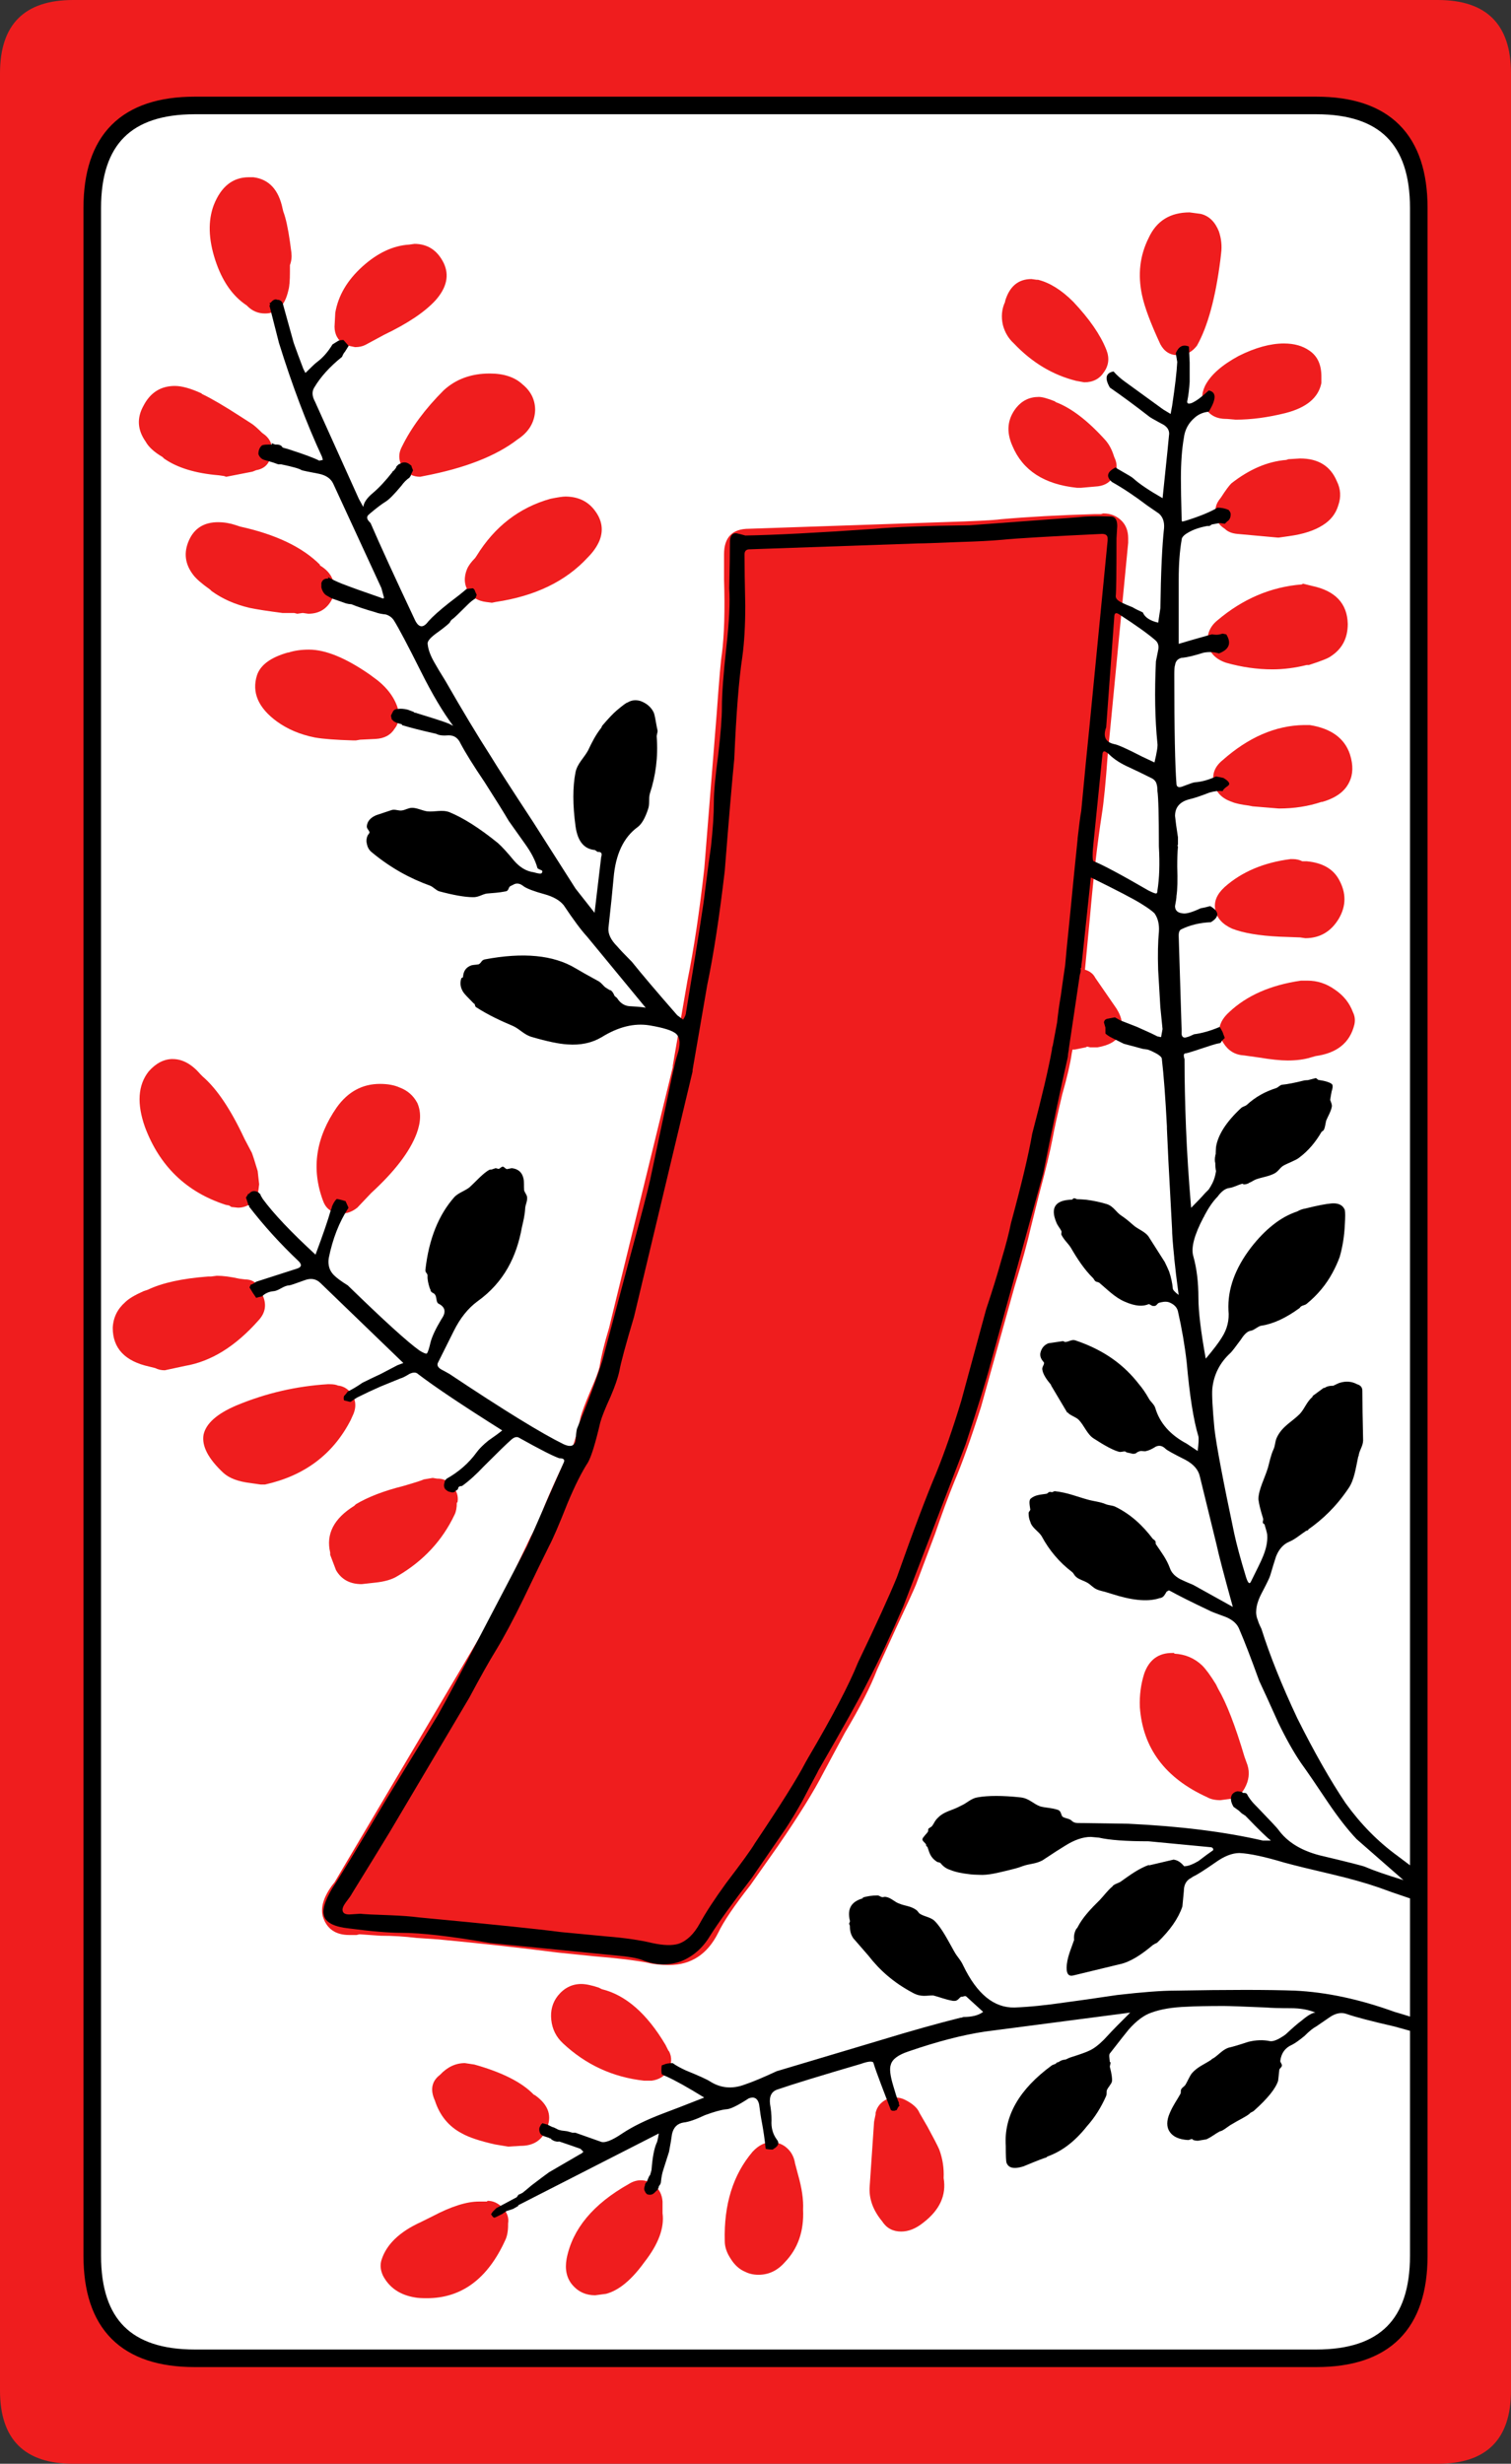
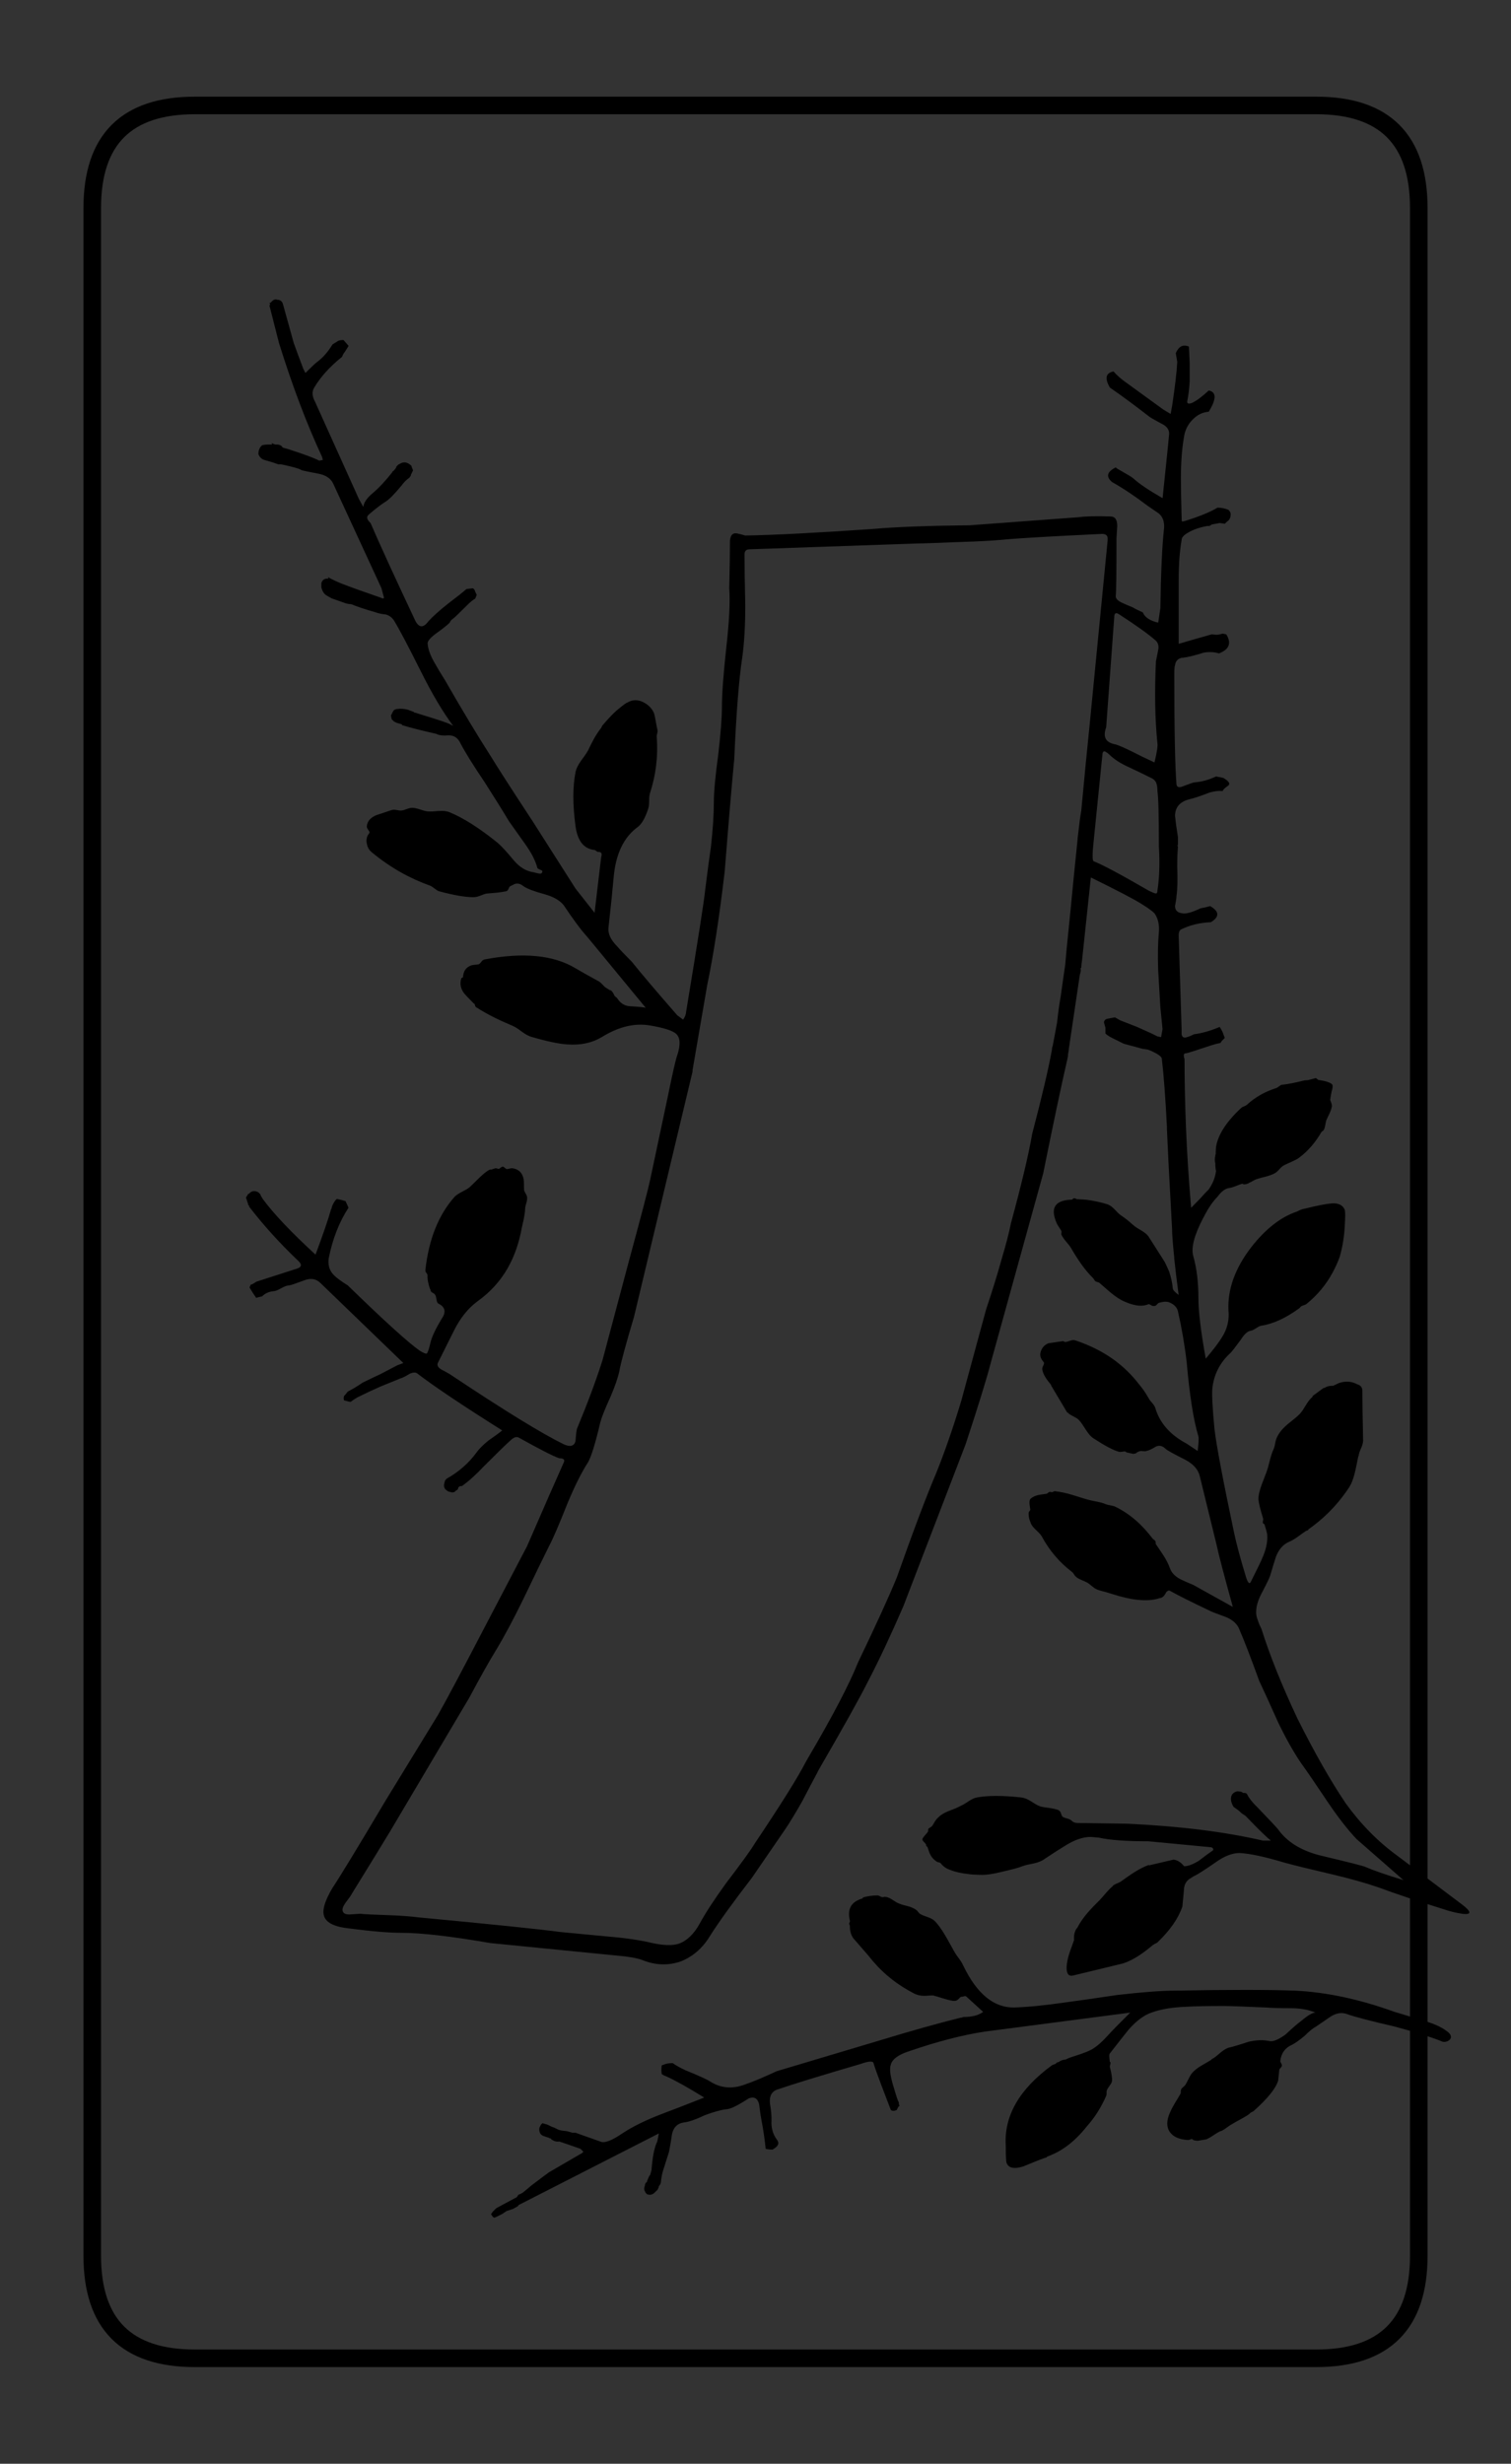
<svg xmlns="http://www.w3.org/2000/svg" width="103.2" height="168.2" preserveAspectRatio="none" version="1.1" viewBox="0 0 103.2 168.2">
  <rect x="0" y="0" width="103.2" height="168.2" fill="#333333" stroke="none" />
-   <path d="m13.301 7.199c-4.667 0-7 2.333-7 7v139.8c0 4.667 2.333 7 7 7h76.6c4.667 0 7-2.333 7-7v-139.8c0-4.667-2.333-7-7-7z" fill="#fff" />
-   <path d="m17 12.1c-1.1 0-1.9 0.634-2.4 1.9-0.4 1.067-0.367 2.317 0.1 3.75 0.467 1.433 1.184 2.466 2.15 3.1l0.051 0.051c0.333 0.333 0.733 0.5 1.199 0.5 0.833 0 1.366-0.533 1.6-1.6 0.067-0.233 0.102-0.65 0.102-1.25v-0.451c0.1-0.267 0.133-0.55 0.1-0.85l-0.1-0.75c-0.133-0.933-0.284-1.617-0.451-2.051l-0.049-0.199c-0.267-1.3-0.933-2.017-2-2.15zm64.25 2.4c-1.333 0-2.267 0.583-2.801 1.75-0.6 1.2-0.749 2.5-0.449 3.9 0.167 0.8 0.583 1.916 1.25 3.35 0.267 0.5 0.666 0.75 1.199 0.75h0.051c0.5 0 0.917-0.217 1.25-0.65 0.733-1.3 1.266-3.25 1.6-5.85l0.051-0.449c0.067-0.5 0.016-1-0.15-1.5-0.267-0.667-0.683-1.068-1.25-1.201zm-52.949 2.15-0.352 0.049c-1.1 0.067-2.166 0.567-3.199 1.5s-1.65 1.984-1.85 3.15l-0.051 0.951c0 0.533 0.235 0.95 0.701 1.25l0.699 0.148c0.267 0 0.499-0.048 0.699-0.148l1.301-0.701c1.6-0.767 2.767-1.55 3.5-2.35 0.767-0.867 0.951-1.717 0.551-2.551-0.433-0.867-1.1-1.299-2-1.299zm42.148 2.4c-0.9 0-1.499 0.5-1.799 1.5v0.049c-0.233 0.5-0.284 1.033-0.15 1.6 0.133 0.5 0.383 0.917 0.75 1.25 1.233 1.3 2.65 2.151 4.25 2.551l0.551 0.1c0.6 0 1.05-0.233 1.35-0.699 0.333-0.467 0.384-0.984 0.15-1.551-0.4-1-1.15-2.083-2.25-3.25-0.8-0.8-1.6-1.3-2.4-1.5h-0.1zm17.25 4.398c-0.933 0-1.966 0.285-3.1 0.852-1.167 0.633-1.932 1.315-2.299 2.049-0.267 0.567-0.251 1.084 0.049 1.551 0.3 0.467 0.767 0.699 1.4 0.699h0.051l0.6 0.051c1.067 0 2.2-0.151 3.4-0.451 1.433-0.367 2.249-1.049 2.449-2.049v-0.451c0-0.8-0.267-1.383-0.801-1.75-0.467-0.333-1.05-0.5-1.75-0.5zm-54.25 2.051c-1.267 0-2.315 0.384-3.148 1.15-1.267 1.267-2.218 2.55-2.852 3.85-0.267 0.5-0.232 1 0.102 1.5 0.3 0.367 0.682 0.551 1.148 0.551l0.25-0.051c2.8-0.533 4.934-1.367 6.4-2.5 0.767-0.5 1.168-1.167 1.201-2 0-0.7-0.285-1.283-0.852-1.75-0.533-0.5-1.283-0.75-2.25-0.75zm-21.5 0.85c-0.967 0-1.682 0.45-2.148 1.35-0.467 0.833-0.418 1.651 0.148 2.451 0.2 0.367 0.584 0.716 1.15 1.049l0.1 0.102c0.9 0.633 2.15 1.015 3.75 1.148l0.352 0.051 0.148 0.051 1.801-0.352 0.25-0.1c0.567-0.1 0.9-0.433 1-1 0.167-0.567 0.033-1.034-0.4-1.4l-0.199-0.148c-0.333-0.333-0.583-0.55-0.75-0.65l-0.701-0.451c-1.133-0.733-2.015-1.249-2.648-1.549l-0.051-0.051c-0.733-0.333-1.334-0.5-1.801-0.5zm59 0.75c-0.633 0-1.149 0.25-1.549 0.75-0.6 0.767-0.683 1.633-0.25 2.6 0.7 1.667 2.167 2.618 4.4 2.852h0.299l1.15-0.102c0.5-0.067 0.851-0.299 1.051-0.699 0.267-0.4 0.282-0.834 0.049-1.301l-0.049-0.148c-0.133-0.4-0.317-0.733-0.551-1-1.2-1.333-2.334-2.202-3.4-2.602l-0.049-0.049c-0.5-0.2-0.868-0.301-1.102-0.301zm17.852 4.201-0.801 0.049-0.15 0.051c-1.267 0.1-2.517 0.633-3.75 1.6-0.167 0.167-0.399 0.483-0.699 0.949l-0.15 0.201c-0.233 0.333-0.299 0.7-0.199 1.1 0.033 0.333 0.233 0.616 0.6 0.85 0.2 0.2 0.483 0.316 0.85 0.35l2.75 0.25h0.1l0.701-0.1c0.967-0.133 1.732-0.383 2.299-0.75 0.533-0.333 0.884-0.783 1.051-1.35 0.2-0.567 0.167-1.117-0.1-1.65-0.433-1.033-1.267-1.549-2.5-1.549zm-50.201 2.6c-0.167 0-0.5 0.05-1 0.15-2.133 0.6-3.816 1.898-5.049 3.898l-0.102 0.15c-0.267 0.267-0.449 0.517-0.549 0.75-0.233 0.567-0.2 1.084 0.1 1.551 0.267 0.4 0.666 0.633 1.199 0.699l0.4 0.051 0.25-0.051c2.7-0.4 4.801-1.415 6.301-3.049 0.367-0.367 0.632-0.75 0.799-1.15 0.3-0.767 0.151-1.501-0.449-2.201-0.467-0.533-1.1-0.799-1.9-0.799zm36.75 1.15-0.15 0.049h-0.449c-2.367 0.067-4.5 0.183-6.4 0.35-0.467 0.067-1.8 0.135-4 0.201l-13.199 0.449c-1.133 0-1.701 0.583-1.701 1.75v1.701c0.067 2.1 0.018 3.8-0.148 5.1-0.067 0.367-0.185 1.716-0.352 4.049l-0.85 10.602c-0.333 2.967-0.717 5.515-1.15 7.648l-1 5.801v0.1l-4.35 17.801c-0.333 1.1-0.55 1.984-0.65 2.65-0.067 0.3-0.266 0.833-0.6 1.6-0.367 0.867-0.599 1.483-0.699 1.85l-0.15 0.699c-0.2 0.8-0.384 1.35-0.551 1.65-0.4 0.633-0.966 1.817-1.699 3.551-0.367 0.967-0.7 1.717-1 2.25l-1.199 2.5c-1.167 2.333-1.967 3.849-2.4 4.549l-9.801 16.551-0.199 0.25c-0.567 0.8-0.766 1.5-0.6 2.1 0.267 0.833 0.866 1.25 1.799 1.25h0.5l0.201-0.049 1.449 0.1c0.833 0 1.649 0.05 2.449 0.15l1.5 0.1c2.833 0.267 5.55 0.567 8.15 0.9l2.451 0.25c1.633 0.133 2.866 0.283 3.699 0.449 0.4 0.1 0.883 0.15 1.449 0.15 1.5 0 2.618-0.735 3.352-2.201 0.367-0.767 1.099-1.85 2.199-3.25l1.9-2.699c1.4-2.033 2.433-3.7 3.1-5l1.449-2.699c1.033-1.733 1.768-3.167 2.201-4.301l1.299-2.85c0.767-1.633 1.218-2.618 1.352-2.951l1.299-3.449c0.467-1.367 0.916-2.584 1.35-3.65 0.5-1.167 1.101-2.849 1.801-5.049l2.301-8.25c0.5-1.633 0.866-2.967 1.1-4l0.549-2.201c0.467-1.733 0.784-3.049 0.951-3.949 0.1-0.567 0.317-1.551 0.65-2.951 0.333-1.167 0.548-2.099 0.648-2.799l0.051-0.25h0.15l0.75-0.15 0.1-0.051 0.199 0.051h0.5c0.8-0.133 1.317-0.434 1.551-0.9 0.233-0.533 0.15-1.117-0.25-1.75l-1.449-2.1c-0.133-0.267-0.368-0.451-0.701-0.551l0.35-3.699c0.233-2.667 0.501-4.967 0.801-6.9 0.133-0.833 0.267-2.182 0.4-4.049l1.4-14.5v-0.301c0-0.5-0.151-0.899-0.451-1.199-0.333-0.333-0.75-0.5-1.25-0.5zm-60.449 0.6c-0.967 0-1.633 0.417-2 1.25s-0.268 1.616 0.299 2.35c0.2 0.267 0.584 0.6 1.15 1l0.1 0.1c0.733 0.533 1.602 0.917 2.602 1.15 0.467 0.1 1.217 0.216 2.25 0.35h0.799l0.201 0.051 0.35-0.051h0.049l0.352 0.051c0.8 0 1.366-0.384 1.699-1.15 0.233-0.933-0.067-1.65-0.9-2.15v-0.049c-1.2-1.2-3.016-2.068-5.449-2.602l-0.301-0.1c-0.4-0.133-0.799-0.199-1.199-0.199zm74.1 4.199-0.1 0.051c-2.1 0.167-4.017 0.983-5.75 2.449-0.533 0.433-0.75 0.984-0.65 1.65 0.133 0.6 0.55 1.017 1.25 1.25 1.067 0.3 2.117 0.449 3.15 0.449 0.767 0 1.55-0.099 2.35-0.299h0.15c0.833-0.267 1.333-0.466 1.5-0.6 0.767-0.5 1.15-1.234 1.15-2.201-0.033-1.4-0.851-2.266-2.451-2.6zm-67.9 4.5c-0.533 0-1 0.068-1.4 0.201h-0.049c-1.167 0.333-1.866 0.849-2.1 1.549-0.367 1.167 0.083 2.217 1.35 3.15 0.733 0.533 1.6 0.9 2.6 1.1 0.567 0.1 1.45 0.168 2.65 0.201h0.15l0.299-0.051 1.051-0.051c0.6-0.033 1.032-0.266 1.299-0.699 0.3-0.367 0.368-0.849 0.201-1.449-0.267-0.8-0.835-1.502-1.701-2.102l-0.199-0.148c-1.633-1.133-3.017-1.701-4.15-1.701zm67.951 5.15c-1.933 0.033-3.784 0.834-5.551 2.4-0.533 0.433-0.733 0.949-0.6 1.549 0.133 0.633 0.55 1.067 1.25 1.301 0.233 0.1 0.617 0.183 1.15 0.25l0.25 0.051 1.799 0.148c1.033-1.4e-4 2-0.149 2.9-0.449h0.051c0.933-0.267 1.55-0.716 1.85-1.35 0.267-0.533 0.282-1.167 0.049-1.9-0.367-1.1-1.283-1.767-2.75-2zm-0.9 9.15c-1.833 0.233-3.333 0.867-4.5 1.9l-0.051 0.049c-0.5 0.467-0.7 0.967-0.6 1.5 0.1 0.567 0.484 1.001 1.15 1.301 0.767 0.3 1.85 0.482 3.25 0.549l1.4 0.051 0.35 0.051c1 0 1.766-0.452 2.299-1.352 0.5-0.867 0.5-1.748 0-2.648-0.4-0.733-1.133-1.15-2.199-1.25h-0.301c-0.2-0.1-0.415-0.15-0.648-0.15zm0.699 8.299c-2.067 0.3-3.7 1.017-4.9 2.15-0.733 0.667-0.865 1.366-0.398 2.1 0.333 0.533 0.798 0.818 1.398 0.852l1.051 0.148c0.8 0.133 1.449 0.201 1.949 0.201 0.6 0 1.117-0.068 1.551-0.201l0.35-0.1c1.467-0.2 2.35-0.917 2.65-2.15 0.067-0.3 0.034-0.583-0.1-0.85-0.233-0.633-0.65-1.149-1.25-1.549-0.567-0.4-1.183-0.602-1.85-0.602zm-77.049 5.351c-0.6 0-1.15 0.283-1.65 0.85-0.733 0.933-0.817 2.199-0.25 3.799 1 2.667 2.833 4.434 5.5 5.301l0.25 0.051 0.15 0.1 0.449 0.049c0.267 0 0.517-0.066 0.75-0.199 0.367-0.2 0.584-0.533 0.65-1l0.049-0.4-0.1-0.9c-0.2-0.667-0.334-1.083-0.4-1.25l-0.5-0.949c-0.933-2-1.883-3.417-2.85-4.25l-0.15-0.15c-0.6-0.7-1.232-1.049-1.898-1.049zm14.148 1.699c-1.2 0-2.183 0.533-2.949 1.6-1.433 2.067-1.749 4.183-0.949 6.35 0.167 0.5 0.515 0.8 1.049 0.9h0.25c0.367 0 0.717-0.134 1.051-0.4l0.949-1c1.6-1.467 2.633-2.816 3.1-4.049 0.3-0.8 0.317-1.5 0.051-2.1-0.267-0.5-0.666-0.851-1.199-1.051-0.367-0.167-0.818-0.25-1.352-0.25zm-11.148 13.1-0.4 0.051h-0.201c-1.767 0.133-3.133 0.434-4.1 0.9l-0.299 0.1c-0.6 0.267-1.017 0.517-1.25 0.75-0.533 0.467-0.818 1.05-0.852 1.75 0 1.4 0.833 2.284 2.5 2.65l0.4 0.1c0.2 0.1 0.417 0.15 0.65 0.15l1.4-0.301c1.767-0.3 3.433-1.333 5-3.1 0.5-0.533 0.583-1.134 0.25-1.801-0.2-0.667-0.584-1-1.15-1l-0.4-0.049c-0.6-0.133-1.115-0.201-1.549-0.201zm7.6 7.4c-2.167 0.133-4.25 0.616-6.25 1.449-1.333 0.567-2.083 1.233-2.25 2-0.133 0.767 0.316 1.635 1.35 2.602 0.4 0.367 1.016 0.599 1.85 0.699l0.701 0.1h0.299c2.7-0.6 4.65-2.067 5.85-4.4l0.201-0.449c0.167-0.433 0.149-0.833-0.051-1.199-0.233-0.4-0.549-0.634-0.949-0.701h-0.051c-0.133-0.067-0.333-0.1-0.6-0.1zm7.15 6.4-0.602 0.1c-0.133 0.067-0.598 0.216-1.398 0.449-1.333 0.333-2.417 0.75-3.25 1.25l-0.102 0.102c-1.4 0.867-1.948 1.933-1.648 3.199v0.15c0.067 0.167 0.198 0.515 0.398 1.049 0.367 0.633 0.95 0.951 1.75 0.951l0.9-0.1c0.667-0.067 1.184-0.218 1.551-0.451 1.767-1.033 3.067-2.433 3.9-4.199 0.1-0.2 0.148-0.467 0.148-0.801l0.051-0.049c0.067-0.4-0.05-0.768-0.35-1.102-0.267-0.333-0.6-0.5-1-0.5h-0.051zm50.5 11.949c-0.933 0-1.567 0.467-1.9 1.4-0.233 0.733-0.334 1.501-0.301 2.301 0.2 2.8 1.733 4.848 4.6 6.148 0.233 0.133 0.534 0.201 0.9 0.201l0.75-0.1c0.4-0.1 0.7-0.335 0.9-0.701 0.3-0.533 0.366-1.066 0.199-1.6l-0.199-0.551c-0.633-2.133-1.234-3.682-1.801-4.648l-0.148-0.301c-0.367-0.6-0.684-1.034-0.951-1.301-0.533-0.5-1.167-0.765-1.9-0.799v-0.051zm-40.352 22.6c-0.633 0-1.166 0.267-1.6 0.801-0.367 0.467-0.516 1.017-0.449 1.65 0.067 0.633 0.332 1.166 0.799 1.6 1.567 1.467 3.417 2.317 5.551 2.551h0.5c0.5-0.067 0.884-0.301 1.15-0.701 0.233-0.467 0.249-0.899 0.049-1.299l-0.049-0.051-0.201-0.4c-1.267-2.133-2.716-3.399-4.35-3.799l-0.199-0.102c-0.5-0.167-0.901-0.25-1.201-0.25zm-7.949 5.4c-0.633 0-1.199 0.267-1.699 0.801-0.567 0.433-0.685 1.017-0.352 1.75 0.333 1.033 0.952 1.783 1.852 2.25 0.467 0.267 1.217 0.517 2.25 0.75l0.898 0.15 0.852-0.051c0.867 0 1.45-0.366 1.75-1.1 0.433-0.9 0.183-1.683-0.75-2.35l-0.102-0.051c-0.8-0.833-2.149-1.517-4.049-2.051zm29.4 2.35-0.551 0.102c-0.433 0.2-0.699 0.516-0.799 0.949v0.1l-0.102 0.5-0.299 4.4c-0.067 0.833 0.216 1.634 0.85 2.4 0.3 0.467 0.734 0.699 1.301 0.699 0.5 0 1-0.2 1.5-0.6 1.133-0.867 1.598-1.884 1.398-3.051 0.033-0.667-0.066-1.316-0.299-1.949-0.133-0.3-0.401-0.817-0.801-1.551l-0.549-0.949c-0.133-0.333-0.467-0.634-1-0.9-0.2-0.1-0.417-0.15-0.65-0.15zm-8.451 3.051c-0.467 0-0.899 0.217-1.299 0.65-1.333 1.567-1.967 3.6-1.9 6.1 0 0.4 0.134 0.799 0.4 1.199 0.267 0.433 0.6 0.734 1 0.9 0.267 0.133 0.567 0.201 0.9 0.201 0.7 0 1.299-0.285 1.799-0.852 0.9-0.933 1.317-2.133 1.25-3.6 0.033-0.667-0.083-1.467-0.35-2.4l-0.199-0.75c-0.067-0.433-0.251-0.782-0.551-1.049s-0.651-0.4-1.051-0.4zm-8.949 2.6c-0.267 0-0.534 0.083-0.801 0.25-2.433 1.367-3.85 3.066-4.25 5.1-0.133 0.733 3.9e-4 1.334 0.4 1.801s0.917 0.699 1.551 0.699l0.75-0.1c0.867-0.233 1.733-0.95 2.6-2.15 0.967-1.233 1.383-2.35 1.25-3.35v-0.799c-0.033-0.467-0.217-0.835-0.551-1.102-0.267-0.233-0.583-0.35-0.949-0.35zm-10.449 1.4-0.051 0.051h-0.551c-0.833 0-1.882 0.333-3.148 1l-0.801 0.398c-1.467 0.667-2.366 1.535-2.699 2.602-0.1 0.333-0.067 0.682 0.1 1.049 0.433 0.833 1.166 1.333 2.199 1.5 0.167 0.033 0.434 0.051 0.801 0.051 2.367 0 4.15-1.318 5.35-3.951 0.133-0.267 0.199-0.616 0.199-1.049v-0.1c0.067-0.4-0.065-0.768-0.398-1.102-0.3-0.3-0.633-0.449-1-0.449z" fill="#ef1d1e" />
  <path d="m18.9 20.449c-0.133-0.033-0.267 0.035-0.4 0.201l-0.1 0.049c0.067 0.067 0.067 0.117 0 0.15l0.65 2.551c0.9 2.9 1.883 5.499 2.949 7.799l0.051 0.201-0.25 0.049c-0.3-0.167-1.017-0.432-2.15-0.799-0.133-0.033-0.25-0.066-0.35-0.1-0.067-0.133-0.2-0.201-0.4-0.201h-0.1c-0.1-0.033-0.183-0.066-0.25-0.1 0 0.033 0.015 0.066 0.049 0.1h-0.25c-0.3 0-0.467 0.033-0.5 0.1-0.133 0.133-0.199 0.317-0.199 0.551 0.067 0.2 0.2 0.334 0.4 0.4l0.35 0.1c0.133 0.033 0.333 0.099 0.6 0.199h0.199c0.8 0.167 1.267 0.3 1.4 0.4 0.1 0.033 0.501 0.117 1.201 0.25 0.467 0.1 0.783 0.317 0.949 0.65 0.233 0.5 1.334 2.884 3.301 7.15l0.148 0.549c0.067 0.167 7.8e-4 0.202-0.199 0.102-1.167-0.4-2.05-0.718-2.65-0.951-0.333-0.133-0.649-0.283-0.949-0.449 0 0.033 0.015 0.066 0.049 0.1h-0.1c-0.2 0-0.334 0.101-0.4 0.301v0.299c0.067 0.267 0.185 0.451 0.352 0.551l0.35 0.199 1 0.35c0.133 0.033 0.25 0.051 0.35 0.051 0.4 0.167 0.95 0.351 1.65 0.551 0.167 0.067 0.399 0.115 0.699 0.148 0.233 0.067 0.417 0.2 0.551 0.4 0.333 0.533 0.95 1.7 1.85 3.5 0.767 1.533 1.499 2.768 2.199 3.701l-0.299-0.15c-0.233-0.1-0.95-0.335-2.15-0.701-0.067-0.033-0.133-0.049-0.199-0.049l-0.051-0.051-0.4-0.15c-0.267-0.067-0.499-0.082-0.699-0.049-0.133 0-0.234 0.05-0.301 0.15l-0.15 0.299 0.051 0.25 0.15 0.15 0.199 0.1 0.35 0.1v0.051c0.533 0.167 1.318 0.366 2.352 0.6 0.167 0.1 0.45 0.133 0.85 0.1 0.367 0 0.632 0.184 0.799 0.551 0.333 0.633 0.884 1.517 1.65 2.65 0.767 1.2 1.317 2.084 1.65 2.65 0.067 0.1 0.433 0.616 1.1 1.549 0.433 0.6 0.716 1.15 0.85 1.65 0 0.033 0.083 0.084 0.25 0.15 0.1 0.033 0.117 0.099 0.051 0.199-0.033 0.067-0.217 0.051-0.551-0.049-0.5-0.067-0.95-0.334-1.35-0.801-0.467-0.567-0.833-0.966-1.1-1.199-1.233-1-2.334-1.702-3.301-2.102-0.505-0.194-1.025-5.2e-4 -1.535-0.059-0.332-0.052-0.691-0.24-1.014-0.24-0.264 3e-4 -0.449 0.143-0.693 0.178-0.238 0.043-0.468-0.099-0.707-0.027l-1.051 0.35c-0.4 0.167-0.615 0.417-0.648 0.75-0.016 0.179 0.167 0.279 0.188 0.443l-0.139 0.207c-0.077 0.184-0.093 0.366-0.049 0.549 0.042 0.225 0.141 0.409 0.299 0.551 1.338 1.118 2.678 1.83 4.019 2.312 0.212 0.082 0.418 0.326 0.631 0.387 1 0.267 1.768 0.4 2.301 0.4 0.356 0.014 0.607-0.181 0.924-0.246 0.431-0.04 0.835-0.054 1.326-0.154 0.187-0.038 0.167-0.242 0.279-0.34l0.32-0.16c0.2-0.067 0.4-0.016 0.6 0.15 0.233 0.167 0.716 0.351 1.449 0.551 0.6 0.167 1.034 0.417 1.301 0.75 0.667 1 1.2 1.715 1.6 2.148l4 4.852c-0.1-0.033-0.433-0.068-1-0.102-0.4 0-0.716-0.182-0.949-0.549-0.039-0.058-0.137-0.109-0.182-0.166-0.062-0.146-0.127-0.289-0.27-0.385h-0.049l-0.307-0.191c-0.163-0.134-0.242-0.278-0.443-0.408-0.733-0.4-1.266-0.7-1.6-0.9-1.5-0.9-3.568-1.1-6.201-0.6-0.238 0.06-0.222 0.246-0.408 0.332-0.191 0.04-0.291 0.023-0.492 0.068-0.413 0.146-0.555 0.44-0.576 0.801-0.015 0.046-0.113 0.051-0.123 0.1-0.1 0.333-0.05 0.649 0.15 0.949 0.067 0.1 0.299 0.35 0.699 0.75 0.014 0.015 0.041 0.017 0.055 0.031 0.048 0.065 0.027 0.164 0.096 0.219 0.887 0.574 1.714 0.944 2.533 1.293 0.476 0.215 0.768 0.615 1.316 0.758 1.033 0.3 1.834 0.467 2.4 0.5 0.9 0.067 1.683-0.1 2.35-0.5 1.133-0.7 2.217-0.967 3.25-0.801 1 0.167 1.616 0.366 1.85 0.6 0.267 0.267 0.284 0.751 0.051 1.451-0.1 0.267-0.317 1.216-0.65 2.85l-1.199 5.65c-0.133 0.633-0.618 2.482-1.451 5.549l-1.799 6.75c-0.433 1.367-1.017 2.934-1.75 4.701-0.033 0.133-0.066 0.416-0.1 0.85-0.1 0.333-0.367 0.399-0.801 0.199-1.5-0.733-4.101-2.332-7.801-4.799-0.233-0.133-0.416-0.234-0.549-0.301-0.233-0.133-0.317-0.283-0.25-0.449l1.099-2.201c0.433-0.867 0.966-1.533 1.6-2 1.841-1.319 2.689-3.084 3.045-5.07 0.098-0.415 0.198-0.829 0.221-1.26 0.01-0.274 0.154-0.484 0.135-0.77-0.01-0.178-0.158-0.32-0.205-0.488-0.029-0.274 0.013-0.533-0.045-0.812-0.096-0.42-0.363-0.653-0.801-0.699l-0.332 0.066c-0.103-0.017-0.216-0.206-0.316-0.166-0.091 0.035-0.151 0.115-0.24 0.152l-0.211-0.053-0.299 0.1h-0.102c-0.448 0.22-0.937 0.809-1.406 1.225-0.313 0.234-0.707 0.35-0.992 0.625-1.1 1.233-1.767 2.9-2 5-0.011 0.199 0.139 0.206 0.148 0.381v0.019c-0.016 0.207 0.034 0.49 0.15 0.85l0.051 0.102c0.01 0.034 0.01 0.049 0 0.049 0.071 0.182 0.222 0.144 0.309 0.283 0.126 0.152 0.062 0.528 0.24 0.617 0.467 0.233 0.534 0.584 0.201 1.051-0.4 0.667-0.65 1.2-0.75 1.6-0.1 0.433-0.183 0.683-0.25 0.75-0.067 0.033-0.233-0.035-0.5-0.201-0.8-0.567-2.434-2.049-4.9-4.449-0.433-0.267-0.749-0.499-0.949-0.699-0.3-0.3-0.418-0.684-0.352-1.15 0.267-1.333 0.718-2.485 1.352-3.451l-0.201-0.449c-0.2-0.067-0.4-0.117-0.6-0.15l-0.1 0.1-0.1 0.15-0.102 0.201-0.051 0.148v0.051c-0.033 0.033-0.051 0.066-0.051 0.1-0.2 0.7-0.549 1.717-1.049 3.051-1.667-1.533-2.868-2.801-3.602-3.801l-0.148-0.25v-0.049l-0.15-0.15c-0.233-0.133-0.433-0.118-0.6 0.049l-0.051 0.051h-0.051l-0.049 0.1-0.1 0.15 0.148 0.449v0.051l0.102 0.1h-0.051c1 1.3 2.134 2.55 3.4 3.75 0.233 0.233 0.201 0.4-0.1 0.5l-2.799 0.9c-0.133 0.1-0.25 0.166-0.35 0.199-0.033 0-0.051 0.017-0.051 0.051v0.1l-0.049-0.049v0.1c0.133 0.233 0.283 0.466 0.449 0.699 0.1-0.033 0.234-0.066 0.4-0.1 0.2-0.2 0.45-0.316 0.75-0.35 0.133 0 0.316-0.068 0.549-0.201 0.233-0.133 0.417-0.199 0.551-0.199 0.067 0 0.417-0.116 1.051-0.35 0.433-0.167 0.8-0.101 1.1 0.199l5.65 5.451-0.4 0.148-1.15 0.602c-0.433 0.2-0.85 0.4-1.25 0.6-0.333 0.233-0.667 0.433-1 0.6-0.067 0.1-0.15 0.201-0.25 0.301-0.033 0.1-0.033 0.199 0 0.299l0.4 0.1h0.049c0.133-0.1 0.284-0.199 0.451-0.299 0.533-0.267 1.066-0.517 1.6-0.75l1.35-0.551c0.133-0.033 0.333-0.132 0.6-0.299 0.267-0.133 0.468-0.133 0.602 0 1.133 0.867 3.05 2.15 5.75 3.85-0.2 0.167-0.518 0.399-0.951 0.699-0.367 0.3-0.632 0.567-0.799 0.801-0.533 0.733-1.218 1.332-2.051 1.799-0.066 0.066-0.099 0.116-0.1 0.15v-0.049l-0.051 0.199c-0.033 0.1-0.033 0.201 0 0.301l0.051 0.1c0.133 0.133 0.25 0.199 0.35 0.199 0.167 0.067 0.3 0.034 0.4-0.1 0.1-0.033 0.15-0.099 0.15-0.199l0.049-0.051c0.033-0.033 0.101-0.051 0.201-0.051 0.467-0.333 0.967-0.783 1.5-1.35 0.967-0.967 1.565-1.55 1.799-1.75 0.233-0.233 0.433-0.299 0.6-0.199 1.433 0.8 2.35 1.267 2.75 1.4 0.3 0 0.401 0.099 0.301 0.299-0.567 1.267-1.4 3.168-2.5 5.701l-2.801 5.35c-1.667 3.2-2.765 5.266-3.299 6.199l-3.551 5.801c-1.9 3.2-3.117 5.2-3.65 6-0.533 0.9-0.716 1.549-0.549 1.949 0.167 0.433 0.733 0.701 1.699 0.801 1.533 0.2 2.717 0.299 3.551 0.299 1.367 0 3.4 0.234 6.1 0.701l8.6 0.85c0.8 0.067 1.383 0.167 1.75 0.301 0.9 0.367 1.784 0.4 2.65 0.1 0.833-0.333 1.5-0.917 2-1.75 0.567-0.9 1.516-2.218 2.85-3.951l2.301-3.35c0.333-0.5 0.717-1.134 1.15-1.9 0.433-0.833 0.767-1.465 1-1.898l0.1-0.201c1.7-2.933 2.816-4.933 3.35-6 0.767-1.467 1.583-3.199 2.449-5.199l4.25-11.051c0.867-2.633 1.435-4.467 1.701-5.5l3.6-13c0.7-3.467 1.25-6.066 1.65-7.799 0.033-0.133 0.049-0.252 0.049-0.352l0.051-0.299v-0.051l0.75-5.049c0.067-0.2 0.084-0.351 0.051-0.451l0.049-0.049c0-0.133 0.019-0.3 0.053-0.5l0.6-5.65c1.767 0.867 2.916 1.466 3.449 1.799 0.433 0.267 0.734 0.484 0.9 0.65 0.233 0.333 0.334 0.75 0.301 1.25-0.067 0.7-0.086 1.566-0.053 2.6l0.15 2.551 0.15 1.5-0.1 0.551-0.25-0.051-0.4-0.199c-0.067-0.033-0.4-0.184-1-0.451l-1.15-0.449-0.35-0.201-0.551 0.102-0.1 0.049c-0.067 0.067-0.1 0.135-0.1 0.201l0.1 0.35v0.4c0.1 0.1 0.249 0.199 0.449 0.299l0.801 0.4 1.301 0.35 0.35 0.051 0.25 0.1c0.433 0.2 0.666 0.367 0.699 0.5 0.133 1.133 0.25 2.684 0.35 4.65v0.15c0.033 0.667 0.068 1.399 0.102 2.199l0.25 4.65c0 0.333 0.048 0.983 0.148 1.949v0.051c0.067 0.667 0.167 1.5 0.301 2.5-0.267-0.2-0.4-0.351-0.4-0.451-0.033-0.367-0.117-0.748-0.25-1.148-0.1-0.233-0.199-0.45-0.299-0.65l-1.051-1.65c-0.233-0.428-0.784-0.567-1.129-0.895-0.247-0.218-0.496-0.429-0.762-0.605-0.375-0.232-0.546-0.65-1.01-0.801-0.433-0.133-0.9-0.232-1.4-0.299-0.248-0.025-0.44-0.03-0.633-0.037-0.062-6e-3 -0.103-0.058-0.166-0.062h-0.051c-0.067-6e-5 -0.08 0.082-0.141 0.092-1.103 0.029-1.499 0.519-1.059 1.557 0.093 0.244 0.248 0.38 0.35 0.609 0.019 0.077-0.041 0.169 0 0.242 0.205 0.391 0.437 0.551 0.648 0.889 0.45 0.774 0.93 1.496 1.504 2.055 0.052 0.049 0.096 0.159 0.148 0.205 0.082 0.073 0.208 0.059 0.293 0.127 0.548 0.461 1.057 0.99 1.707 1.273 0.786 0.349 1.279 0.335 1.658 0.176 0.11 0.016 0.179 0.114 0.291 0.125h0.1c0.139-3e-3 0.189-0.162 0.301-0.213 0.233-0.063 0.466-0.115 0.699-0.037 0.333 0.133 0.533 0.333 0.6 0.6 0.267 1.167 0.468 2.333 0.602 3.5 0.2 2.267 0.466 3.951 0.799 5.051 0.033 0.133 0.018 0.467-0.049 1l-0.75-0.5c-1.133-0.6-1.85-1.418-2.15-2.451-0.082-0.253-0.339-0.423-0.455-0.66-0.185-0.327-0.399-0.649-0.666-0.963-0.95-1.221-2.256-2.277-4.33-2.977-0.247-0.086-0.466 0.106-0.703 0.111-0.047-3e-3 -0.1-0.059-0.146-0.061l-1 0.148c-0.306 0.127-0.488 0.361-0.549 0.701-0.026 0.285 0.12 0.449 0.256 0.619 0.01 0.199-0.178 0.298-0.107 0.531 0.059 0.295 0.281 0.627 0.576 0.975 0.01 0.025 0.019 0.054 0.025 0.074l1.1 1.85v-0.049c0.147 0.215 0.589 0.329 0.779 0.529 0.369 0.381 0.578 0.995 1.02 1.27 0.767 0.5 1.335 0.8 1.701 0.9 0.152 0.056 0.305-0.039 0.457-0.012 0.043 0.017 0.048 0.046 0.092 0.062l0.451 0.1c0.088-9e-3 0.154-0.027 0.199-0.051 0.024-0.019 0.042-0.034 0.051-0.049l0.1-0.051c0.043-0.01 0.08-0.023 0.115-0.037 0.145-0.035 0.29 0.049 0.436-0.012 0.167-0.033 0.382-0.134 0.648-0.301 0.233-0.1 0.45-0.05 0.65 0.15 0.1 0.1 0.55 0.35 1.35 0.75 0.567 0.3 0.9 0.684 1 1.15l1.15 4.699c0.133 0.633 0.5 2.033 1.1 4.199l-2.699-1.5c-0.4-0.167-0.7-0.298-0.9-0.398-0.367-0.2-0.599-0.45-0.699-0.75-0.228-0.628-0.607-1.109-0.951-1.625-0.046-0.084 0.01-0.139-0.049-0.227-0.043-0.071-0.122-0.1-0.176-0.158-0.683-0.9-1.498-1.673-2.574-2.191-0.176-0.08-0.432-0.086-0.617-0.158-0.37-0.166-0.833-0.201-1.238-0.316-0.738-0.201-1.387-0.483-2.244-0.574-0.083-9e-3 -0.136 0.067-0.217 0.066-0.031-1e-3 -0.053-0.017-0.084-0.018h-0.051c-0.095 2.8e-4 -0.138 0.102-0.221 0.125-0.376 0.062-0.773 0.065-1.078 0.326-0.156 0.133-0.07 0.47-0.033 0.766-0.026 0.085-0.117 0.135-0.117 0.234 0 0.196 0.029 0.378 0.1 0.549 0.022 0.047 0.039 0.097 0.051 0.15 0.172 0.364 0.531 0.541 0.738 0.869 0.519 0.966 1.208 1.783 2.076 2.445 0.119 0.089 0.161 0.253 0.285 0.336l0.053 0.049c0.213 0.15 0.467 0.211 0.691 0.338 0.244 0.133 0.394 0.348 0.658 0.463 0.278 0.121 0.494 0.136 0.756 0.229 0.092 0.03 0.184 0.058 0.277 0.084 1.274 0.41 2.402 0.575 3.266 0.287 0.281-0.026 0.358-0.266 0.484-0.453 0.074-0.013 0.105-0.111 0.217-0.047 0.6 0.333 1.499 0.783 2.699 1.35 0.033 0.033 0.417 0.184 1.15 0.451 0.467 0.2 0.767 0.483 0.9 0.85 0.333 0.767 0.783 1.933 1.35 3.5 0.3 0.633 0.734 1.583 1.301 2.85 0.533 1.1 1.049 2.017 1.549 2.75 0.433 0.6 1.05 1.501 1.85 2.701 0.7 1.033 1.351 1.867 1.951 2.5l3.199 2.799c-1.2-0.367-2.066-0.667-2.6-0.9-0.133-0.067-1.184-0.332-3.15-0.799-1.267-0.333-2.199-0.917-2.799-1.75-0.067-0.1-0.567-0.633-1.5-1.6l-0.053-0.051c-0.267-0.267-0.466-0.534-0.6-0.801l-0.1-0.049h-0.15c-0.067-0.067-0.15-0.1-0.25-0.1-0.133-0.033-0.267-3e-4 -0.4 0.1l-0.1 0.1c-0.133 0.233-0.101 0.516 0.1 0.85l0.35 0.25c0.167 0.167 0.267 0.25 0.301 0.25 0.033 0.033 0.084 0.066 0.15 0.1l0.1 0.102c0.833 0.867 1.384 1.4 1.65 1.6h-0.551c-2.6-0.6-5.666-0.984-9.199-1.15l-3.451-0.051c-0.167 0-0.3-0.048-0.4-0.148-0.148-0.166-0.474-0.154-0.646-0.295-0.1-0.152-0.081-0.373-0.303-0.455-0.5-0.155-0.761-0.124-1.203-0.234-0.482-0.173-0.757-0.553-1.348-0.617-1.233-0.133-2.216-0.133-2.949 0-0.426 0.069-0.717 0.392-1.092 0.557-0.071 0.03-0.139 0.072-0.209 0.105-0.452 0.227-0.976 0.316-1.35 0.689-0.277 0.249-0.284 0.408-0.457 0.623-0.075 0.074-0.169 0.098-0.242 0.176v0.051c-0.037 0.038 0.012 0.09-0.018 0.129-0.096 0.163-0.36 0.382-0.383 0.521-0.026 0.137 0.226 0.263 0.258 0.398 0.01 0.019-0.016 0.032-0.01 0.051 0.035 0.025 0.052 0.042 0.051 0.051 0.01 0.016 0.033 0.023 0.045 0.037 0.131 0.341 0.153 0.685 0.654 1.012 0.061 0.042 0.138 0.021 0.199 0.061 0.015 0.014 0.038 0.023 0.051 0.039 0.175 0.221 0.392 0.372 0.65 0.451 0.323 0.137 0.772 0.236 1.35 0.299 0.148 0.023 0.388 0.03 0.625 0.037 0.617 0.042 1.293-0.145 1.961-0.301 0.337-0.086 0.673-0.157 1.012-0.293 0.46-0.169 0.869-0.137 1.352-0.393 0.7-0.467 1.218-0.8 1.551-1 0.633-0.4 1.217-0.6 1.75-0.6l0.551 0.049c0.733 0.167 1.865 0.25 3.398 0.25l4.201 0.4c0.1 0 0.166 0.033 0.199 0.1 0.033 0.067 0.018 0.117-0.049 0.15-0.2 0.133-0.518 0.368-0.951 0.701-0.4 0.233-0.716 0.35-0.949 0.35h-0.029c-0.201-0.244-0.43-0.418-0.721-0.451l-1.701 0.4 0.051-0.049c-0.715 0.247-1.339 0.714-1.971 1.162-0.163 0.101-0.314 0.121-0.479 0.236-0.041 0.03-0.052 0.07-0.092 0.1-0.299 0.25-0.557 0.602-0.836 0.9-0.608 0.598-1.192 1.204-1.535 1.893-0.026 0.043-0.062 0.064-0.088 0.107-0.134 0.253-0.166 0.498-0.139 0.736-0.209 0.625-0.501 1.222-0.512 1.914 0 0.433 0.167 0.6 0.5 0.5 1.8-0.433 2.833-0.683 3.1-0.75 0.737-0.147 1.512-0.657 2.301-1.326 0.016-0.013 0.035-0.01 0.051-0.023 0-3e-3 2e-3 -7e-3 0.012-0.01 0.084-0.072 0.16-0.062 0.244-0.141 0.867-0.833 1.433-1.649 1.699-2.449l0.1-1.051c0-0.433 0.167-0.734 0.5-0.9l0.15-0.1c0.233-0.1 0.733-0.416 1.5-0.949 0.6-0.433 1.15-0.65 1.65-0.65 0.7 0.033 1.716 0.25 3.049 0.65 0.733 0.2 1.817 0.466 3.25 0.799 1.267 0.3 2.334 0.6 3.201 0.9 1.067 0.4 2.666 0.933 4.799 1.6 0.751 0.205 2.109 0.503 0.951-0.398l-4.451-3.352c-1.333-0.967-2.515-2.166-3.549-3.6-1.033-1.533-2.134-3.466-3.301-5.799-1.067-2.267-1.883-4.302-2.449-6.102-0.133-0.267-0.217-0.466-0.25-0.6-0.1-0.233-0.133-0.483-0.1-0.75 0.033-0.333 0.165-0.717 0.398-1.15 0.333-0.633 0.517-1.015 0.551-1.148 0.167-0.567 0.3-1.001 0.4-1.301 0.2-0.5 0.5-0.833 0.9-1 0.392-0.16 0.754-0.48 1.129-0.729 0.051-0.039 0.122-0.025 0.17-0.072v-0.037c0.966-0.678 1.896-1.543 2.75-2.812 0.395-0.571 0.494-1.382 0.658-2.141 0.01-0.042 0.036-0.067 0.043-0.109v-0.039c0.066-0.346 0.275-0.577 0.295-0.961-0.033-1.5-0.051-2.634-0.051-3.4 0-0.233-0.118-0.383-0.352-0.449-0.367-0.2-0.766-0.233-1.199-0.1-0.068 0.014-0.315 0.147-0.451 0.205l-0.049-6e-3c-0.2 8e-3 -0.349 0.041-0.449 0.1-0.049 0.039-0.1 0.057-0.15 0.051l-0.75 0.551v0.049c-0.413 0.36-0.527 0.791-0.867 1.168-0.507 0.516-1.16 0.819-1.533 1.533-0.181 0.327-0.128 0.581-0.271 0.896-0.186 0.403-0.262 0.831-0.379 1.25-0.217 0.717-0.65 1.502-0.65 2.152 0.033 0.3 0.134 0.717 0.301 1.25 0.016 0.045 0.01 0.053 0.023 0.096 0.013 0.089-0.039 0.164-0.023 0.254 0.011 0.075 0.098 0.065 0.119 0.129 0.073 0.261 0.182 0.582 0.182 0.723 0.033 0.467-0.085 1-0.352 1.6-0.067 0.167-0.317 0.682-0.75 1.549-0.1 0.233-0.216 0.135-0.35-0.299-0.367-1.2-0.632-2.184-0.799-2.951-0.767-3.633-1.218-6.015-1.352-7.148-0.133-1.4-0.182-2.317-0.148-2.75 0.1-0.967 0.517-1.784 1.25-2.451 0.1-0.1 0.333-0.4 0.699-0.9 0.233-0.367 0.45-0.566 0.65-0.6 0.252-0.032 0.48-0.286 0.729-0.35h0.023c0.812-0.126 1.678-0.525 2.6-1.199 0.04-0.031 0.053-0.074 0.092-0.105 0.132-0.103 0.278-0.082 0.408-0.195 0.733-0.6 1.317-1.3 1.75-2.1 0.2-0.367 0.367-0.733 0.5-1.1 0.2-0.7 0.316-1.435 0.35-2.201 0.033-0.5 0.033-0.833 0-1-0.133-0.333-0.434-0.483-0.9-0.449-0.4 0.033-0.999 0.15-1.799 0.35-0.2 0.033-0.384 0.099-0.551 0.199-0.6 0.2-1.166 0.518-1.699 0.951-0.5 0.4-0.984 0.9-1.451 1.5-1.1 1.433-1.615 2.865-1.549 4.299 0.067 0.667-0.085 1.285-0.451 1.852-0.2 0.333-0.566 0.816-1.1 1.449-0.333-1.833-0.5-3.217-0.5-4.15 0-1.067-0.116-2.016-0.35-2.85-0.167-0.567 0.066-1.45 0.699-2.65 0.033-0.033 0.051-0.066 0.051-0.1 0.3-0.567 0.6-1.001 0.9-1.301 0.267-0.367 0.532-0.566 0.799-0.6 0.312-0.039 0.601-0.22 0.908-0.293 0.036 3e-3 0.054 0.044 0.092 0.043 0.131-3e-3 0.214-0.018 0.25-0.049 0.049-3e-3 0.084-0.021 0.102-0.051 0.222-0.084 0.279-0.159 0.484-0.242 0.419-0.151 0.858-0.191 1.266-0.408 0.282-0.159 0.338-0.356 0.59-0.52 0.303-0.173 0.838-0.361 1.059-0.529 0.664-0.489 1.156-1.095 1.549-1.768 0.031-0.048 0.124-0.085 0.152-0.133 0.101-0.151 0.117-0.436 0.176-0.654 0.121-0.301 0.298-0.565 0.373-0.896 0.05-0.158-0.036-0.339-0.102-0.516 0.038-0.233 0.079-0.492 0.102-0.584 0.067-0.2 0.084-0.349 0.051-0.449-0.033-0.067-0.15-0.135-0.35-0.201-0.171-0.057-0.38-0.096-0.6-0.129-0.078-0.023-0.11-0.118-0.201-0.121l-0.514 0.135c-0.081 7e-3 -0.152 5e-3 -0.236 0.016-0.667 0.167-1.182 0.267-1.549 0.301-0.119 0.014-0.277 0.197-0.4 0.229-0.731 0.233-1.402 0.595-1.992 1.139-0.146 0.122-0.258 0.092-0.408 0.232-1 0.933-1.566 1.817-1.699 2.65-0.015 0.122-0.014 0.339-0.023 0.502-0.01 0.019-0.022 0.028-0.027 0.047v0.051c-0.042 0.185-0.042 0.352 0 0.5 0 0.2 0.017 0.382 0.051 0.549-0.033 0.2-0.068 0.351-0.102 0.451-0.067 0.233-0.198 0.499-0.398 0.799l-0.25 0.25c-0.2 0.233-0.518 0.567-0.951 1-0.167-1.966-0.283-3.783-0.35-5.449-0.067-1.7-0.1-3.266-0.1-4.699-0.033-0.1-0.051-0.183-0.051-0.25 0-0.1 0.05-0.15 0.15-0.15 0.067 0 0.65-0.184 1.75-0.551 0.2-0.067 0.4-0.117 0.6-0.15l0.1-0.148 0.201-0.201c-0.067-0.167-0.117-0.3-0.15-0.4-0.067-0.133-0.133-0.25-0.199-0.35-0.633 0.267-1.217 0.433-1.75 0.5-0.2 0.1-0.367 0.168-0.5 0.201-0.2 0.067-0.318-1e-3 -0.352-0.201v-0.35c-0.033-0.967-0.099-3.1-0.199-6.4 0-0.2 0.05-0.334 0.15-0.4 0.6-0.3 1.282-0.467 2.049-0.5 0.6-0.367 0.584-0.733-0.049-1.1-0.234 0.068-0.45 0.117-0.65 0.15-0.567 0.267-0.966 0.383-1.199 0.35-0.367-0.033-0.551-0.2-0.551-0.5 0.067-0.333 0.1-0.566 0.1-0.699 0.067-0.433 0.084-1.1 0.051-2 0-0.533 0.015-0.983 0.049-1.35-0.033-0.067-0.033-0.117 0-0.15v-0.5c-0.1-0.633-0.166-1.118-0.199-1.451 0-0.6 0.333-0.982 1-1.148 0.3-0.067 0.75-0.218 1.35-0.451 0.333-0.1 0.634-0.133 0.9-0.1 0.033-0.1 0.15-0.216 0.35-0.35s0.101-0.317-0.299-0.551l-0.5-0.1c-0.5 0.233-0.984 0.367-1.451 0.4-0.067 0-0.317 0.083-0.75 0.25-0.3 0.133-0.467 0.1-0.5-0.1-0.1-1.233-0.15-3.733-0.15-7.5 0-0.367 0.017-0.584 0.051-0.65 0.033-0.267 0.183-0.433 0.449-0.5h0.051c0.333-0.033 0.816-0.15 1.449-0.35 0.367-0.067 0.717-0.051 1.051 0.049 0.7-0.267 0.867-0.699 0.5-1.299l-0.25-0.051-0.199 0.051c-0.133 0.033-0.3 0.033-0.5 0h-0.051c-1.067 0.3-1.817 0.515-2.25 0.648v-4.398c0-1.033 0.066-1.935 0.199-2.701 0-0.167 0.151-0.333 0.451-0.5 0.333-0.2 0.766-0.349 1.299-0.449h0.15c0.067-0.033 0.117-0.066 0.15-0.1l0.551-0.102 0.35 0.051 0.15-0.15c0.167-0.1 0.25-0.267 0.25-0.5 0-0.1-0.05-0.199-0.15-0.299-0.233-0.1-0.483-0.15-0.75-0.15-0.5 0.3-1.234 0.6-2.201 0.9l-0.199 0.049c-0.033 0-0.051-0.066-0.051-0.199-0.033-1.233-0.049-2.15-0.049-2.75 0-1.067 0.066-1.983 0.199-2.75 0.067-0.567 0.317-1.034 0.75-1.4 0.267-0.233 0.584-0.367 0.951-0.4 0.533-0.867 0.533-1.349 0-1.449-0.467 0.433-0.85 0.716-1.15 0.85-0.267 0.1-0.367 0.034-0.301-0.199 0.067-0.333 0.117-0.75 0.15-1.25v-1.3c0-0.067-0.017-0.433-0.051-1.1-0.4-0.167-0.698-0.017-0.898 0.449l0.1 0.6c-0.033 0.667-0.15 1.667-0.35 3l-0.102 0.551-0.5-0.301-2.549-1.85c-0.333-0.233-0.616-0.483-0.85-0.75-0.533 0.1-0.617 0.466-0.25 1.1 0.867 0.6 1.748 1.251 2.648 1.951 0.067 0.067 0.352 0.233 0.852 0.5 0.367 0.167 0.549 0.399 0.549 0.699 0 0.067-0.149 1.534-0.449 4.4-0.933-0.533-1.6-0.983-2-1.35-0.067-0.067-0.367-0.251-0.9-0.551-0.133-0.067-0.234-0.133-0.301-0.199-0.6 0.3-0.683 0.633-0.25 1 0.767 0.433 1.567 0.966 2.4 1.6 0.2 0.133 0.467 0.317 0.801 0.551 0.267 0.233 0.383 0.567 0.35 1-0.133 1.2-0.217 3.016-0.25 5.449l-0.15 1c-0.567-0.133-0.916-0.366-1.049-0.699-0.3-0.133-0.534-0.252-0.701-0.352-0.333-0.133-0.566-0.232-0.699-0.299-0.3-0.133-0.451-0.284-0.451-0.451 0.033-0.3 0.051-1.616 0.051-3.949l0.051-0.85c0-0.433-0.151-0.65-0.451-0.65-0.967-0.033-1.699-0.016-2.199 0.051l-7.4 0.549c-2.933 0.033-5.133 0.117-6.6 0.25-3.867 0.267-6.783 0.418-8.75 0.451-0.233-0.067-0.433-0.117-0.6-0.15-0.267-0.033-0.418 0.133-0.451 0.5 0 0.733-0.015 1.817-0.049 3.25 0.067 0.933 3e-5 2.282-0.201 4.049-0.2 1.833-0.299 3.184-0.299 4.051 0 0.733-0.083 1.817-0.25 3.25-0.2 1.467-0.301 2.55-0.301 3.25 0 0.833-0.066 1.851-0.199 3.051-0.1 0.667-0.234 1.667-0.4 3-0.067 0.7-0.501 3.466-1.301 8.299 0 0.133-0.066 0.3-0.199 0.5l-0.4-0.299c-1.4-1.6-2.433-2.817-3.1-3.65-0.467-0.467-0.8-0.817-1-1.051-0.433-0.433-0.633-0.85-0.6-1.25 0.167-1.5 0.283-2.634 0.35-3.4 0.133-1.633 0.684-2.8 1.65-3.5 0.267-0.2 0.499-0.599 0.699-1.199 0.141-0.383 0.029-0.713 0.131-1.088 0.391-1.194 0.572-2.473 0.467-3.867-0.015-0.142 0.077-0.305 0.055-0.445-0.02-0.129-0.034-0.135-0.053-0.244v-8e-3c-0.073-0.423-0.145-0.816-0.197-0.947-0.167-0.367-0.467-0.634-0.9-0.801-0.333-0.1-0.634-0.067-0.9 0.1-0.067 0-0.317 0.184-0.75 0.551-0.233 0.2-0.549 0.533-0.949 1-0.063 0.057-0.061 0.151-0.121 0.209-0.353 0.447-0.621 0.974-0.875 1.514-0.272 0.499-0.73 0.892-0.854 1.477-0.2 1-0.2 2.235 0 3.701 0.148 1.068 0.618 1.553 1.32 1.617 0.08 0.036 0.135 0.125 0.229 0.133l0.023-4e-3c0.172 5e-3 0.266 0.089 0.178 0.354l-0.451 3.801-1.299-1.65-2.9-4.551c-1.467-2.233-2.434-3.733-2.9-4.5-0.9-1.4-1.933-3.117-3.1-5.15-0.333-0.533-0.583-0.95-0.75-1.25-0.267-0.467-0.418-0.883-0.451-1.25-0.033-0.167 0.151-0.399 0.551-0.699 0.467-0.333 0.783-0.583 0.949-0.75 0.067-0.133 0.134-0.217 0.201-0.25 0.1-0.067 0.449-0.4 1.049-1 0.167-0.167 0.333-0.3 0.5-0.4l0.102-0.25c-0.067-0.133-0.117-0.25-0.15-0.35l-0.1-0.1h-0.051l-0.4 0.049c-0.267 0.233-0.666 0.551-1.199 0.951-0.633 0.5-1.1 0.917-1.4 1.25-0.367 0.5-0.683 0.45-0.949-0.15-1.367-2.9-2.367-5.084-3-6.551-0.1-0.1-0.168-0.183-0.201-0.25-0.067-0.133-0.034-0.25 0.1-0.35l0.051-0.049c0.433-0.367 0.784-0.634 1.051-0.801 0.233-0.133 0.6-0.5 1.1-1.1 0.167-0.233 0.349-0.417 0.549-0.551l0.102-0.15v-0.049l0.148-0.301-0.1-0.25v-0.049c-0.267-0.267-0.532-0.317-0.799-0.15l-0.102 0.049-0.148 0.15v0.051c-0.067 0.1-0.134 0.183-0.201 0.25h-0.049v0.049c-0.467 0.6-0.918 1.085-1.352 1.451-0.4 0.333-0.615 0.649-0.648 0.949l-0.301-0.549-3-6.65c-0.2-0.367-0.217-0.684-0.051-0.951 0.433-0.733 1.067-1.433 1.9-2.1 0.067-0.167 0.134-0.283 0.201-0.35l0.25-0.4-0.352-0.4c-0.133 0-0.25 0.017-0.35 0.051-0.167 0.1-0.3 0.183-0.4 0.25-0.3 0.5-0.649 0.899-1.049 1.199-0.1 0.067-0.367 0.317-0.801 0.75l-0.15-0.299c-0.267-0.7-0.482-1.283-0.648-1.75l-0.75-2.701c-0.067-0.167-0.2-0.25-0.4-0.25zm56.35 16c0.267 0 0.4 0.101 0.4 0.301v0.15l-1.25 12.799c-0.133 1.267-0.317 3.15-0.551 5.65-0.067 0.367-0.15 1-0.25 1.9v0.051c-0.067 0.667-0.15 1.483-0.25 2.449-0.133 1.4-0.3 3.084-0.5 5.051l-0.1 1.1c-0.1 0.667-0.201 1.366-0.301 2.1-0.1 0.567-0.183 1.167-0.25 1.801l-0.299 1.6c-0.033 0.067-0.051 0.15-0.051 0.25-0.233 1.3-0.683 3.217-1.35 5.75-0.233 1.367-0.716 3.4-1.449 6.1-0.133 0.667-0.35 1.5-0.65 2.5-0.267 0.967-0.617 2.1-1.051 3.4l-1.699 6.25c-0.567 1.867-1.135 3.5-1.701 4.9-0.667 1.567-1.566 3.948-2.699 7.148-0.533 1.3-1.417 3.234-2.65 5.801-0.6 1.5-1.734 3.667-3.4 6.5l-0.199 0.35c-0.533 1.033-1.683 2.867-3.449 5.5-0.233 0.4-0.884 1.301-1.951 2.701-0.8 1.1-1.399 2.017-1.799 2.75s-0.884 1.198-1.451 1.398c-0.433 0.133-1.032 0.118-1.799-0.049-0.833-0.2-1.868-0.351-3.102-0.451-2.067-0.2-3.115-0.299-3.148-0.299-1.5-0.2-4.735-0.533-9.701-1-0.5-0.067-1.167-0.117-2-0.15-1.033-0.033-1.7-0.066-2-0.1l-0.75 0.049c-0.267 0-0.416-0.083-0.449-0.25-0.033-0.133 0.033-0.316 0.199-0.549 0.233-0.3 0.384-0.517 0.451-0.65 1.133-1.833 1.982-3.217 2.549-4.15l5.451-9.199c0.767-1.433 1.365-2.501 1.799-3.201 0.567-0.933 1.2-2.115 1.9-3.549 0.767-1.6 1.35-2.8 1.75-3.6 0.267-0.5 0.683-1.467 1.25-2.9 0.5-1.2 0.967-2.134 1.4-2.801 0.233-0.4 0.516-1.317 0.85-2.75 0.1-0.367 0.333-0.95 0.699-1.75 0.3-0.7 0.502-1.283 0.602-1.75 0.1-0.567 0.433-1.799 1-3.699l4-16.75v-0.1l1-5.801c0.433-2.067 0.833-4.667 1.199-7.801 0.267-3.4 0.484-5.948 0.65-7.648 0.133-3.1 0.316-5.418 0.549-6.951 0.133-0.967 0.201-2.133 0.201-3.5-0.033-1.533-0.051-2.7-0.051-3.5 0-0.233 0.116-0.35 0.35-0.35l11.5-0.4c0.333 0 1.3-0.033 2.9-0.1 1.167-0.033 2.116-0.084 2.85-0.15 1-0.1 3.268-0.234 6.801-0.4zm1.199 5.5c1.133 0.733 1.951 1.317 2.451 1.75 0.2 0.167 0.266 0.401 0.199 0.701l-0.15 0.75c-0.1 2.1-0.065 3.966 0.102 5.6 0.033 0.167-0.034 0.601-0.201 1.301l-0.85-0.4c-1.033-0.533-1.667-0.816-1.9-0.85-0.6-0.133-0.782-0.517-0.549-1.15l0.549-7.5c0-0.3 0.116-0.368 0.35-0.201zm-0.898 9.4c0.067 0.033 0.133 0.084 0.199 0.15 0.333 0.333 0.8 0.634 1.4 0.9 0.367 0.167 0.882 0.417 1.549 0.75 0.167 0.1 0.267 0.234 0.301 0.4 0.033 0.1 0.051 0.249 0.051 0.449 0.067 0.433 0.1 1.701 0.1 3.801 0.067 1.167 0.034 2.167-0.1 3 0 0.133-0.035 0.199-0.102 0.199-0.067 0-0.233-0.066-0.5-0.199-1.9-1.1-3.15-1.767-3.75-2-0.1-0.033-0.1-0.5 0-1.4l0.602-5.951c0.033-0.167 0.117-0.2 0.25-0.1zm-15.607 78.051c-0.368 1e-3 -0.715 0.051-1.043 0.15h0.049c-0.022 0.01-0.016 0.042-0.037 0.053-0.692 0.201-1.09 0.632-0.861 1.547 7e-4 3e-3 0 5e-3 0 8e-3 0 0.063-0.065 0.13-0.055 0.191 0.03 0.058 0.047 0.108 0.051 0.15v0.051c0 0.308 0.086 0.573 0.25 0.799l0.049 0.051 0.969 1.115c0.745 0.963 1.701 1.832 3.031 2.535 0.574 0.317 0.95 0.167 1.395 0.178 0.464 0.12 0.805 0.275 1.355 0.371h0.1c0.215 7e-5 0.298-0.186 0.443-0.285 0.107 0.035 0.266-0.096 0.357-0.014l1.15 1.049c-0.3 0.233-0.75 0.35-1.35 0.35-0.067 0.033-0.134 0.051-0.201 0.051-1.6 0.4-3.383 0.9-5.35 1.5l-7.199 2.15c-0.933 0.433-1.65 0.734-2.15 0.9-0.867 0.333-1.667 0.266-2.4-0.201-0.2-0.133-0.75-0.383-1.65-0.75-0.367-0.167-0.667-0.333-0.9-0.5-0.267 0-0.466 0.033-0.6 0.1l-0.15 0.051c-0.033 0.2-0.033 0.4 0 0.6 0.1 0.067 0.201 0.117 0.301 0.15 0.6 0.267 1.466 0.749 2.6 1.449-1.267 0.5-2.216 0.868-2.85 1.102-1.133 0.433-2.05 0.883-2.75 1.35-0.733 0.5-1.233 0.682-1.5 0.549-0.667-0.233-1.232-0.433-1.699-0.6h-0.201l-0.35-0.1-0.4-0.051-0.199-0.049-0.301-0.15-0.15-0.051-0.299-0.148-0.35-0.102-0.102 0.102-0.1 0.199c-0.033 0.133-0.016 0.267 0.051 0.4 0.067 0.1 0.166 0.166 0.299 0.199l0.301 0.1c0.033 0.033 0.084 0.051 0.15 0.051v0.051c0.2 0.133 0.382 0.182 0.549 0.148 0.4 0.133 0.884 0.3 1.451 0.5l0.199 0.201c-0.1 0.1-0.166 0.15-0.199 0.15l-2.15 1.25c-0.233 0.167-0.633 0.465-1.199 0.898-0.233 0.2-0.435 0.367-0.602 0.5l-0.199 0.102c-0.033 0-0.066 0.015-0.1 0.049l-0.1 0.15-1.4 0.75-0.25 0.25-0.1 0.15v0.049l0.049 0.051c0.033 0.067 0.084 0.117 0.15 0.15 0.033 0 0.084-0.018 0.15-0.051l0.4-0.199 0.299-0.201 0.451-0.148 0.35-0.201v-0.049l9.6-4.9c-0.067 0.4-0.117 0.617-0.15 0.65-0.167 0.367-0.283 0.983-0.35 1.85-0.033 0.133-0.066 0.25-0.1 0.35l-0.053 0.051-0.15 0.35v0.049c-0.1 0.067-0.146 0.15-0.146 0.25-0.067 0.167-0.067 0.3 0 0.4l0.049 0.1 0.1 0.102c0.2 0.067 0.367 0.032 0.5-0.102l0.15-0.148c0.033 0 0.084-0.083 0.15-0.25v-0.051c0.1-0.1 0.15-0.216 0.15-0.35 0.033-0.3 0.084-0.55 0.15-0.75l0.398-1.25c0.1-0.533 0.168-0.934 0.201-1.201 0.1-0.467 0.366-0.732 0.799-0.799 0.333-0.033 0.818-0.2 1.451-0.5 0.633-0.233 1.116-0.367 1.449-0.4 0.267 0 0.784-0.25 1.551-0.75 0.367-0.133 0.599 3.9e-4 0.699 0.4 0.067 0.533 0.134 0.966 0.201 1.299 0.1 0.533 0.183 1.117 0.25 1.75 0.133 0.033 0.283 0.051 0.449 0.051 0.033 0 0.066-0.018 0.1-0.051 0.333-0.2 0.401-0.415 0.201-0.648-0.267-0.367-0.385-0.801-0.352-1.301 0-0.367-0.033-0.733-0.1-1.1-0.067-0.533 0.1-0.867 0.5-1 1.067-0.367 2.968-0.95 5.701-1.75 0.467-0.167 0.75-0.2 0.85-0.1 0.1 0.333 0.282 0.849 0.549 1.549l0.65 1.701 0.1 0.049h0.15l0.15-0.049 0.1-0.201 0.1-0.1c-0.033-0.033-0.049-0.066-0.049-0.1v-0.051c0-0.067-0.017-0.117-0.051-0.15-0.1-0.267-0.216-0.633-0.35-1.1-0.2-0.667-0.25-1.134-0.15-1.4 0.1-0.367 0.501-0.665 1.201-0.898 1.933-0.667 3.666-1.118 5.199-1.352l9.949-1.299-0.898 0.9c-0.2 0.2-0.5 0.516-0.9 0.949-0.367 0.367-0.7 0.617-1 0.75-0.2 0.1-0.617 0.249-1.25 0.449-0.163 0.048-0.234 0.107-0.375 0.158-0.157 0.01-0.301 0.053-0.426 0.143-0.049 0.035-0.1 0.053-0.15 0.051-0.039 0.026-0.053 0.064-0.09 0.09-0.07 0.039-0.2 0.07-0.26 0.109-2.233 1.633-3.284 3.467-3.15 5.5 0 0.667 0.017 1.05 0.051 1.15 0.133 0.367 0.517 0.45 1.15 0.25 0.967-0.4 1.482-0.6 1.549-0.6 0.028-6e-3 0.073-0.07 0.102-0.078 0.888-0.321 1.785-0.917 2.699-2.072 0.52-0.581 0.954-1.265 1.301-2.051 0.06-0.142 0.01-0.256 0.051-0.395 0.058-0.176 0.328-0.447 0.348-0.605 0.031-0.188-0.024-0.534-0.141-0.988-0.011-0.098 0.061-0.215 0.041-0.311-0.01-0.028-0.042-0.023-0.049-0.049-0.019-0.213-0.065-0.466 0-0.553 0.7-0.9 1.132-1.448 1.299-1.648 0.533-0.6 1.051-0.984 1.551-1.15 0.633-0.233 1.434-0.367 2.4-0.4 0.567-0.033 1.415-0.051 2.549-0.051 0.333 0 1.283 0.035 2.85 0.102 0.4 0.033 0.968 0.049 1.701 0.049 0.667 0 1.232 0.101 1.699 0.301-0.2 0-0.516 0.182-0.949 0.549-0.233 0.167-0.6 0.484-1.1 0.951-0.467 0.333-0.817 0.483-1.051 0.449-0.467-0.1-0.967-0.083-1.5 0.051-0.6 0.2-1.05 0.334-1.35 0.4-0.399 0.138-0.678 0.5-1.031 0.723-0.025 0.018-0.043 9e-3 -0.068 0.027-0.029 0.021-0.041 0.05-0.07 0.07-0.447 0.302-0.956 0.487-1.328 0.93-0.148 0.187-0.298 0.563-0.445 0.797-0.072 0.092-0.188 0.158-0.256 0.252-0.093 0.137-0.01 0.226-0.08 0.357-0.239 0.436-0.479 0.734-0.719 1.293-0.233 0.533-0.233 0.967 0 1.301s0.65 0.515 1.25 0.549c0.068 4e-3 0.191-0.07 0.264-0.072 0.013 5e-3 0.022 0.019 0.035 0.023 0.034 0.024 0.051 0.04 0.051 0.049 0.088 0.027 0.188 0.045 0.301 0.051l0.6-0.1c0.41-0.194 0.566-0.356 0.91-0.541 0.016-8e-3 0.023-2e-3 0.039-0.01 0.201-0.035 0.565-0.368 0.816-0.496 0.367-0.231 0.927-0.487 1.184-0.703 0.01-8e-3 0.01-0.023 0.019-0.031 0.112-0.09 0.162-0.069 0.279-0.17 0.933-0.833 1.484-1.516 1.65-2.049l0.082-0.754c0.034-0.097 0.138-0.147 0.168-0.246 0.037-0.127-0.092-0.224-0.104-0.342v-0.01c0.067-0.533 0.334-0.9 0.801-1.1 0.2-0.1 0.483-0.3 0.85-0.6 0.333-0.333 0.601-0.55 0.801-0.65 0.433-0.3 0.749-0.517 0.949-0.65 0.4-0.267 0.784-0.333 1.15-0.199 0.567 0.2 1.65 0.483 3.25 0.85 1.367 0.367 2.433 0.7 3.199 1 0.299 0.2 1.09-0.204 0.352-0.699-0.4-0.3-0.983-0.55-1.75-0.75-1.067-0.333-1.667-0.517-1.801-0.551-2.4-0.867-4.668-1.349-6.801-1.449-1.833-0.067-4.566-0.067-8.199 0-0.9 0-2.216 0.099-3.949 0.299-1.567 0.233-2.733 0.4-3.5 0.5-1.367 0.2-2.533 0.318-3.5 0.352-1.4 0.033-2.567-0.918-3.5-2.852-0.185-0.411-0.407-0.589-0.602-0.939v-0.01c-0.01-9e-3 -0.013-0.013-0.019-0.021-0.431-0.771-0.853-1.601-1.33-2.078-0.276-0.276-0.711-0.296-1.027-0.506-0.083-0.064-0.138-0.184-0.223-0.244-0.395-0.289-0.774-0.274-1.162-0.438-0.339-0.111-0.564-0.407-0.938-0.463-0.116-0.021-0.136 0.031-0.244 0.016-0.1-0.01-0.205-0.113-0.305-0.115z" />
  <g transform="translate(-217.75,-373.75)">
-     <path transform="translate(160.15,84.1)" d="m62.6 289.65c-3.333 0-5 1.667-5 5v158.2c0 3.333 1.667 5 5 5h93.199c3.333 0 5-1.667 5-5v-158.2c0-3.333-1.667-5-5-5zm8.301 7.199h76.6c4.667 0 7 2.333 7 7v139.8c0 4.667-2.333 7-7 7h-76.6c-4.667 0-7-2.333-7-7v-139.8c0-4.667 2.333-7 7-7z" fill="#ef1d1e" />
    <path transform="translate(160.15,84.1)" d="m70.901 296.85c-4.667 0-7 2.333-7 7v139.8c0 4.667 2.333 7 7 7h76.6c4.667 0 7-2.333 7-7v-139.8c0-4.667-2.333-7-7-7z" fill="none" stroke="#000" stroke-width="1.2" />
  </g>
</svg>